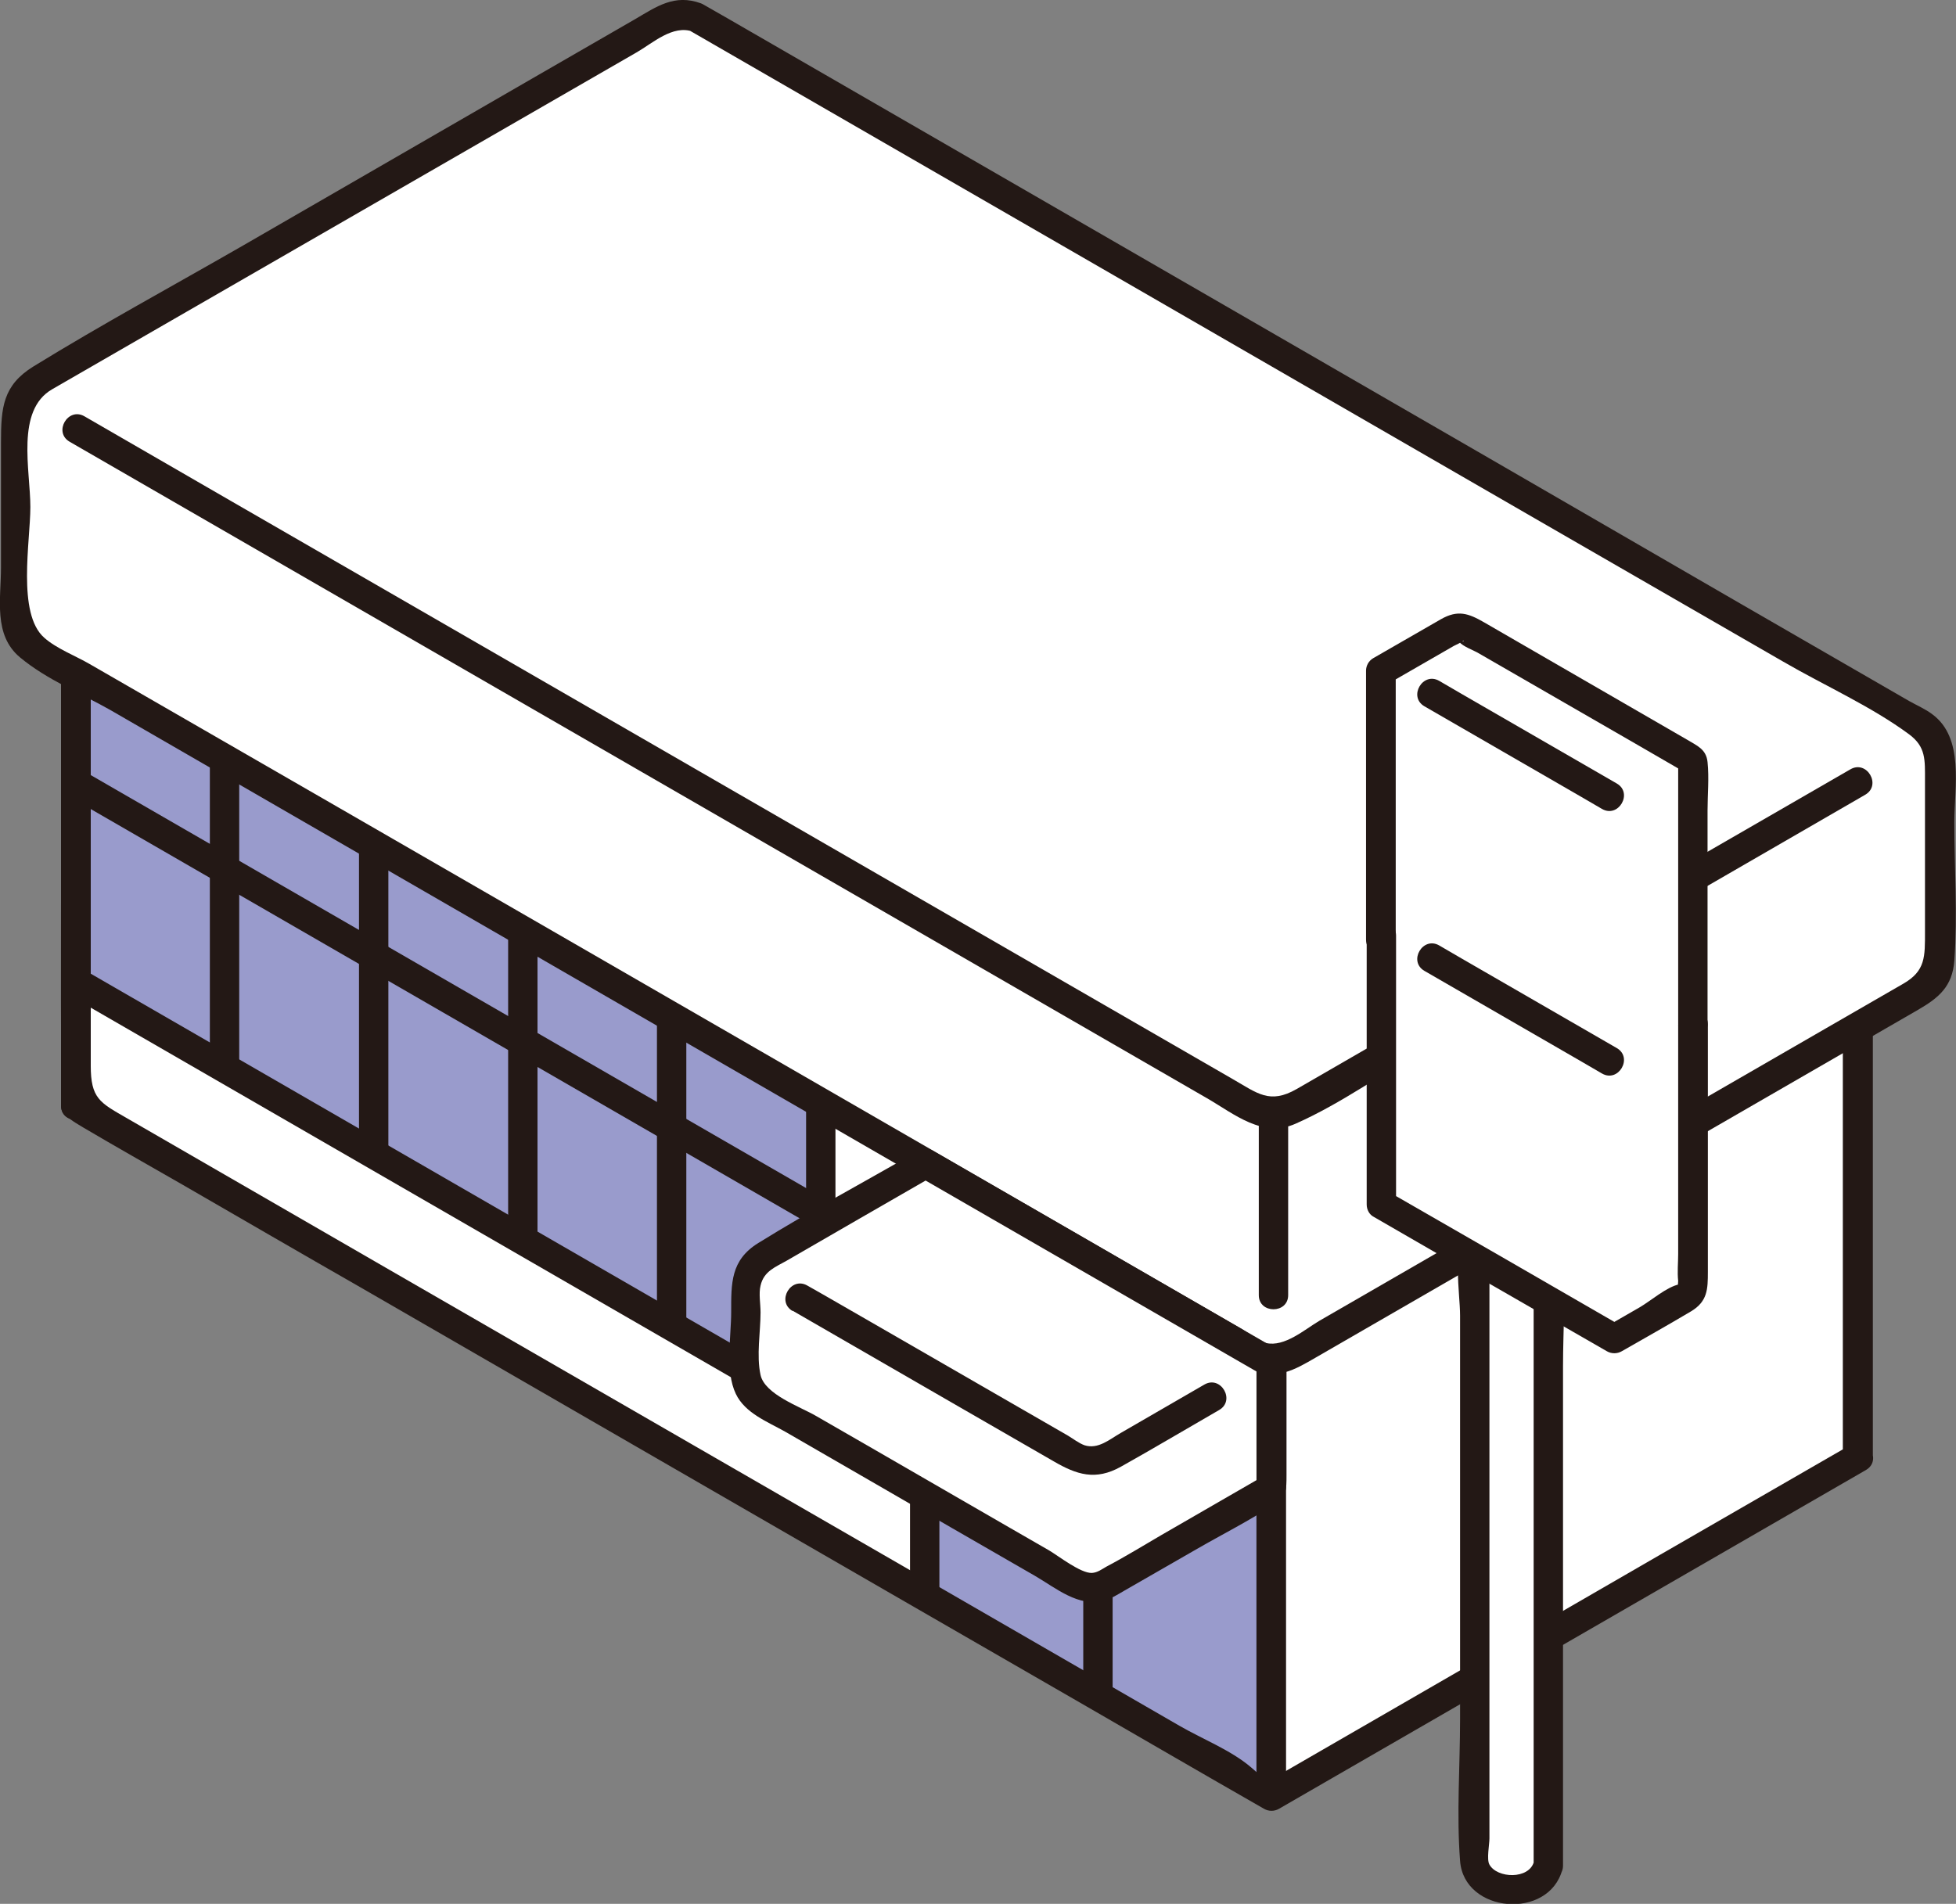
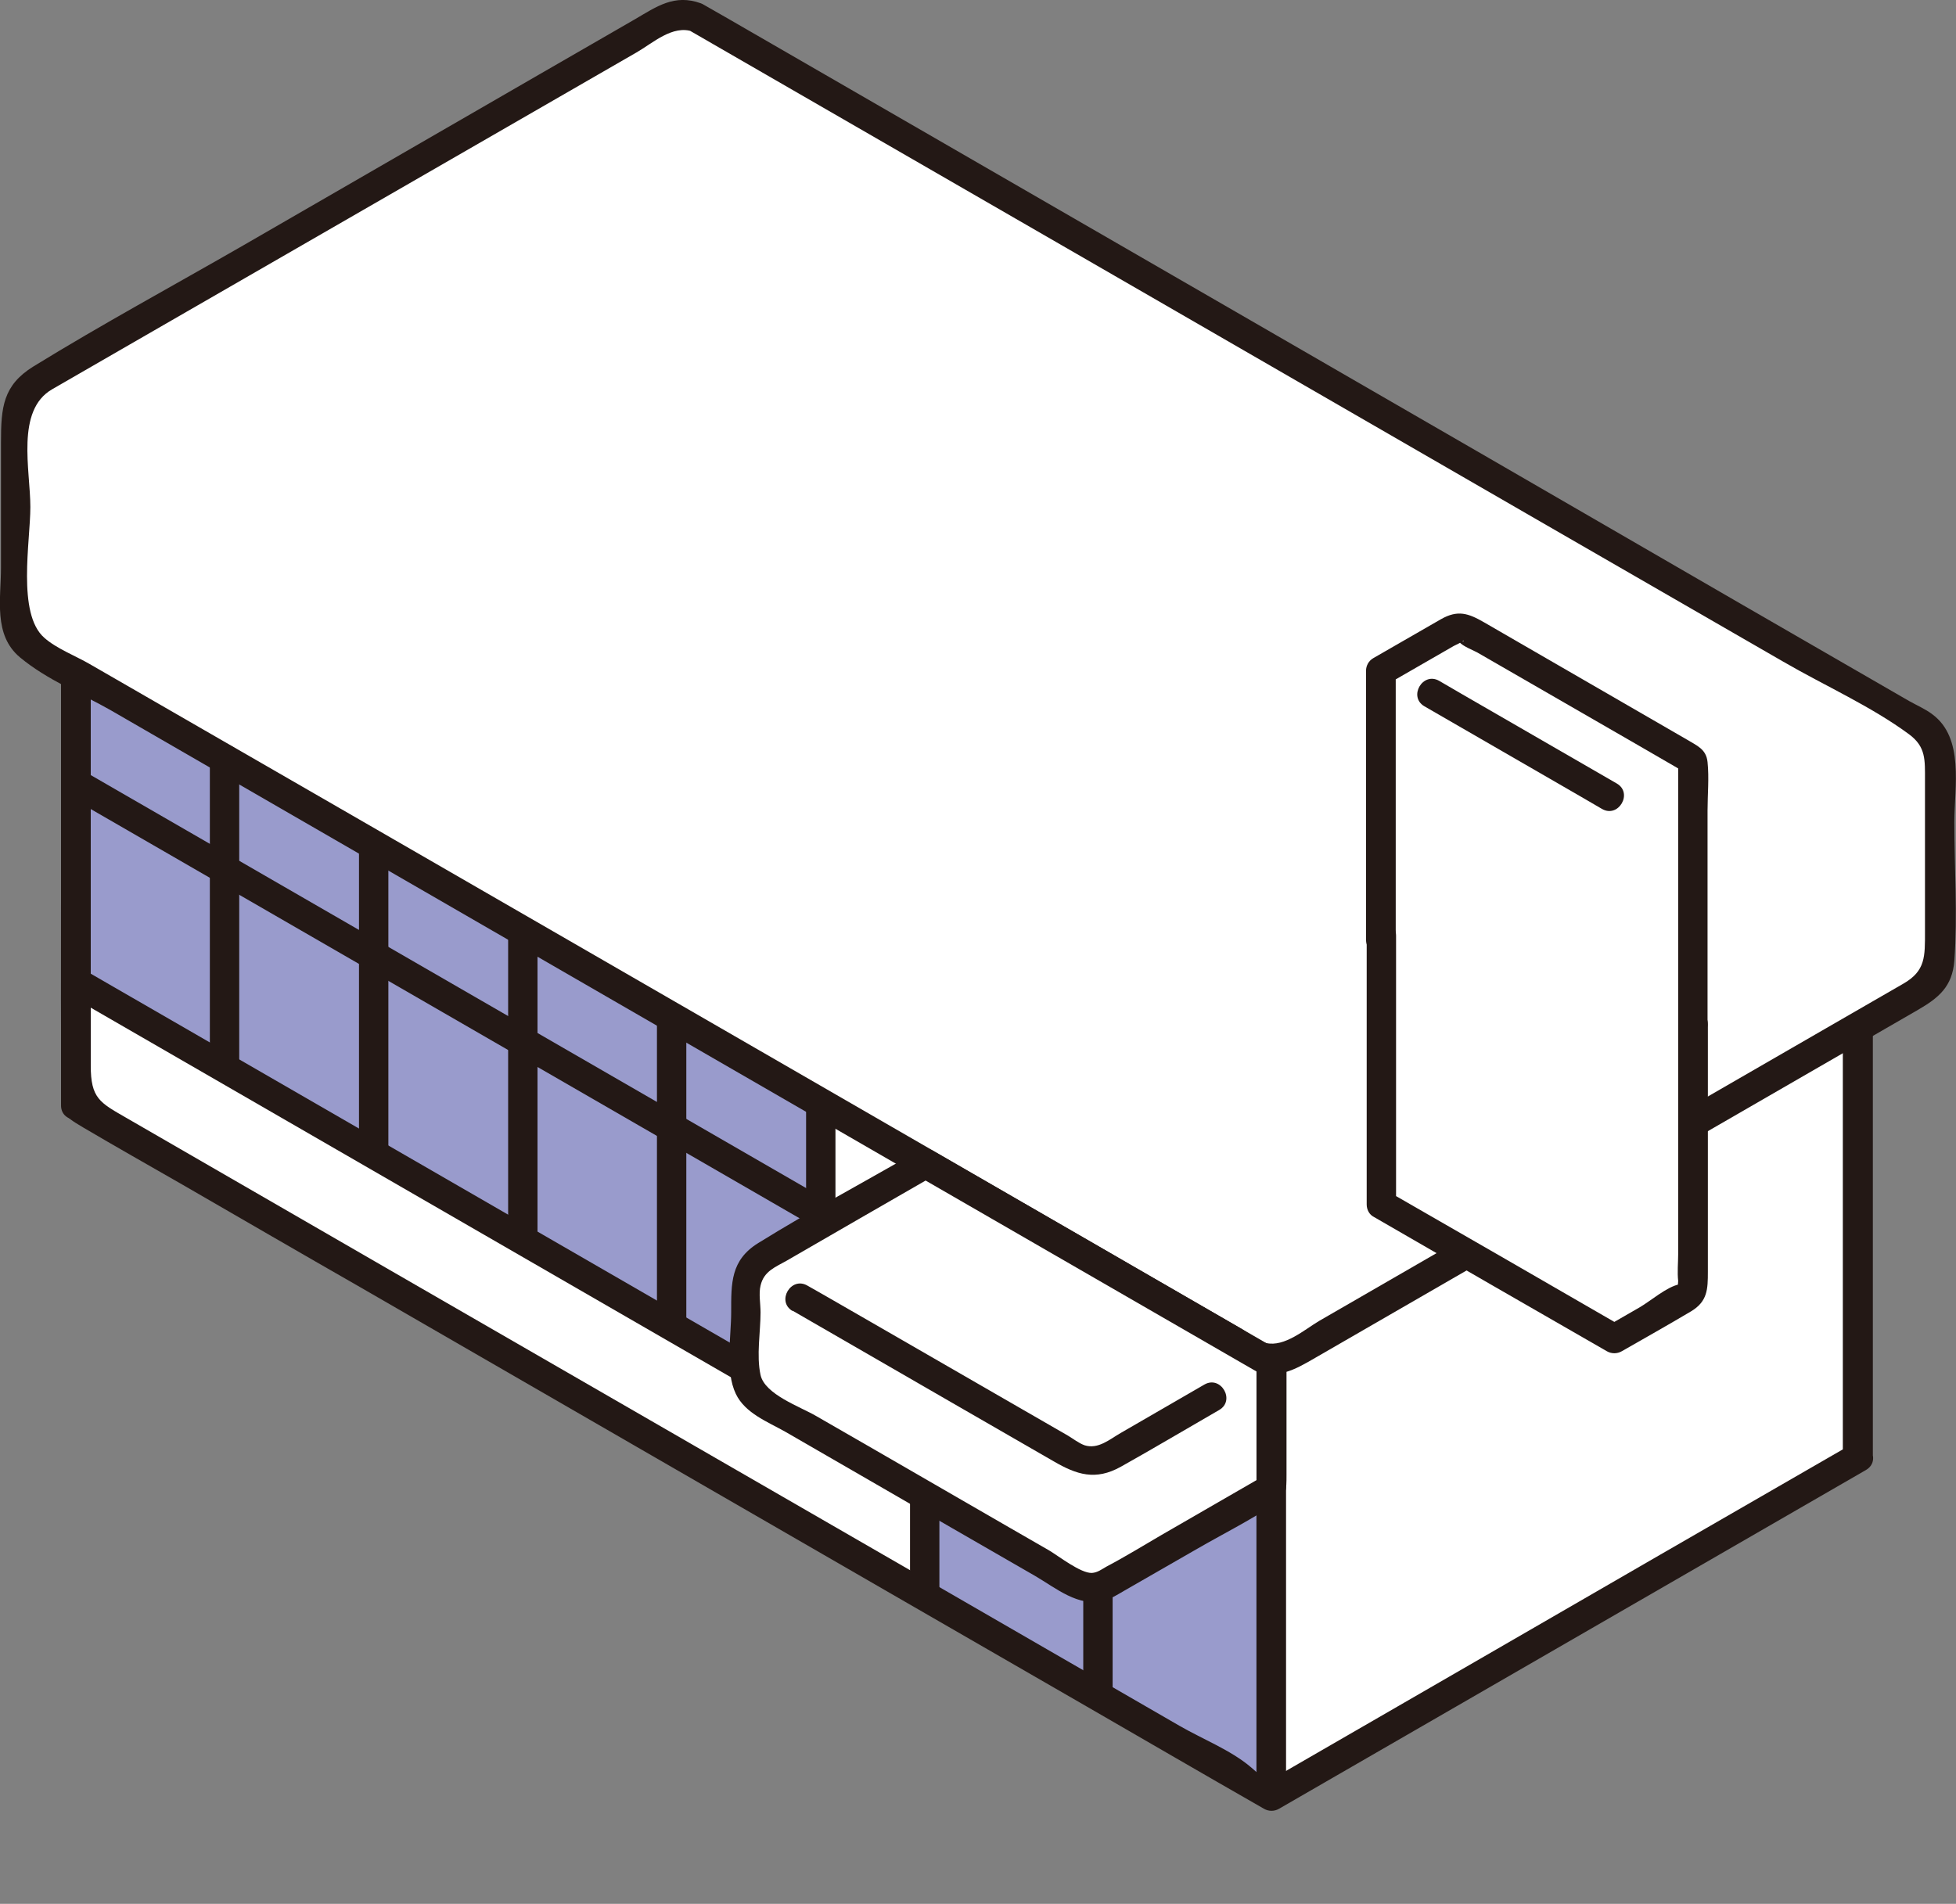
<svg xmlns="http://www.w3.org/2000/svg" id="_レイヤー_2" data-name="レイヤー 2" viewBox="0 0 59.28 57.71">
  <rect x="0" y="0" width="59.28" height="57.71" fill="#808080" stroke="none" />
  <defs>
    <style>
      .cls-1 {
        fill: #231815;
      }

      .cls-1, .cls-2, .cls-3 {
        stroke-width: 0px;
      }

      .cls-2 {
        fill: #fff;
      }

      .cls-3 {
        fill: #999bcc;
      }
    </style>
  </defs>
  <g id="_レイヤー_1-2" data-name="レイヤー 1">
    <g>
      <path class="cls-2" d="M56.31,44.16s0-21.92,0-22.1c-.15-.08-36.23-20.92-36.23-20.92,0,0-17.65,10.19-17.79,10.27v22.1c12.08,6.97,24.15,13.95,36.23,20.92l17.79-10.27Z" />
      <path class="cls-3" d="M28.03,42.4v5.96h0c3.5,2.02,7,4.04,10.5,6.06v-9.32c-3.75-2.16-7.15-4.13-10.5-6.06v1.93c0,.47,0,.94,0,1.42Z" />
      <path class="cls-3" d="M2.29,20.51v9.21c7.53,4.35,15.06,8.69,22.58,13.04v-4.24c0-.34,0-.67,0-1.01v-4.06c-8.12-4.69-14.6-8.43-22.41-12.94h-.17Z" />
      <path class="cls-1" d="M56.76,44.16c0-6.4,0-12.81,0-19.21,0-.96,0-1.93,0-2.89,0-.16-.08-.31-.22-.38-4.39-2.51-8.75-5.05-13.13-7.58-6.61-3.81-13.21-7.63-19.82-11.44-.84-.49-1.68-.97-2.53-1.46-.39-.22-.75-.55-1.2-.44-.65.17-1.39.8-1.96,1.13-1.54.89-3.09,1.78-4.63,2.68-3.25,1.88-6.51,3.76-9.76,5.64-.55.32-1.41.6-1.65,1.21-.17.44,0,1.2,0,1.68v1.37c0,.93,0,1.86,0,2.8v4.98c0,3.59-.03,7.19,0,10.79,0,.72.03.76.65,1.13,1,.59,2.01,1.16,3.02,1.74,1.8,1.04,3.59,2.08,5.39,3.11,7.33,4.23,14.66,8.47,22,12.7,1.8,1.04,3.59,2.08,5.39,3.11.14.08.31.08.45,0,5.93-3.42,11.86-6.85,17.79-10.27.5-.29.05-1.06-.45-.77-3.85,2.22-7.7,4.44-11.55,6.67l-5.73,3.31c-.11.06-.33.25-.45.26.08,0-.42-.43-.47-.47-.6-.51-1.47-.85-2.16-1.25-2.66-1.54-5.32-3.07-7.98-4.61-5.32-3.07-10.64-6.14-15.96-9.21-2.66-1.54-5.32-3.07-7.98-4.61-.8-.46-1.07-.59-1.07-1.58v-2.08c0-1.41,0-2.82,0-4.23v-7.09c0-1.25,0-2.51,0-3.76v-2.04c0-.36-.09-.84,0-1.19.02-.09-.25-.01-.18-.13.19-.31,1.08-.63,1.38-.8,1.02-.59,2.04-1.18,3.05-1.76,2.58-1.49,5.16-2.98,7.74-4.47,1.1-.64,2.21-1.27,3.31-1.91.63-.36,1.43-.68,1.98-1.15.52-.44-.1.31-.18-.15,0,.03.16.08.18.11.27.28.82.48,1.16.67,1.62.94,3.25,1.88,4.87,2.81,9.33,5.38,18.65,10.77,27.98,16.15.51.29,1.02.59,1.53.88.09.05.28.22.38.22.41.01-.59.19-.1-.28-.16.15,0,1.33,0,1.53v3.27c0,5.39,0,10.77,0,16.16v1.11c0,.57.89.57.89,0Z" />
      <g id="_パス_" data-name="&amp;lt;パス&amp;gt;">
        <path class="cls-1" d="M54.24,20.51l-8.89,5.13-4.38,2.53-1.63.94c-.19.11-.39.22-.58.33-.43.25-.13.18-.43-.01-3.1-1.94-6.36-3.67-9.53-5.5-3.8-2.19-7.6-4.39-11.4-6.58-4.07-2.35-8.14-4.7-12.21-7.05-.5-.29-.95.48-.45.77,7.6,4.39,15.21,8.78,22.81,13.17,3.37,1.95,6.74,3.89,10.11,5.84.48.28.71.52,1.22.34.46-.16.93-.53,1.34-.78l4.06-2.34c3.47-2,6.94-4.01,10.41-6.01.5-.29.05-1.06-.45-.77h0Z" />
      </g>
      <path class="cls-1" d="M38.97,54.43c0-7.91,0-15.83,0-23.74,0-.57-.89-.57-.89,0,0,7.91,0,15.83,0,23.74,0,.57.89.57.89,0h0Z" />
      <path class="cls-1" d="M1.85,20.4c0,4.37,0,8.74,0,13.11,0,.57.89.57.89,0,0-4.37,0-8.74,0-13.11,0-.57-.89-.57-.89,0h0Z" />
      <path class="cls-1" d="M38.75,37.31c-10.05-5.8-20.09-11.6-30.14-17.4l-6.05-3.49c-.5-.29-.95.48-.45.77,9.67,5.59,19.35,11.17,29.02,16.76l7.16,4.14c.5.29.95-.48.45-.77h0Z" />
      <g id="_パス_-2" data-name="&amp;lt;パス&amp;gt;">
        <path class="cls-2" d="M21.12.53l37.23,21.49c.28.16.45.45.45.77v6.39c0,.32-.17.61-.45.77l-19.3,11.14c-.28.16-.62.16-.89,0L.92,19.61c-.28-.16-.45-.45-.45-.77,0-1.94,0-5.15,0-6.39,0-.32.17-.61.45-.77L20.22.53c.28-.16.62-.16.89,0Z" />
      </g>
      <g id="_パス_-3" data-name="&amp;lt;パス&amp;gt;">
-         <path class="cls-1" d="M2.11,13.39c7.57,4.37,15.14,8.74,22.71,13.11l11.76,6.79c.83.48,1.69,1.22,2.69.77,1.38-.61,2.69-1.56,4-2.31,4.42-2.55,8.84-5.1,13.26-7.66.5-.29.05-1.06-.45-.77-3.73,2.15-7.46,4.31-11.19,6.46l-5.59,3.23c-.82.47-1.19.13-1.94-.3-8.63-4.98-17.27-9.97-25.9-14.95-2.97-1.71-5.94-3.43-8.9-5.14-.5-.29-.95.48-.45.77h0Z" />
-       </g>
+         </g>
      <g id="_パス_-4" data-name="&amp;lt;パス&amp;gt;">
        <path class="cls-1" d="M20.89.92c8.67,5,17.34,10.01,26,15.01l7.16,4.13c1.24.72,2.66,1.35,3.81,2.2.51.38.48.77.48,1.4v4.57c0,.77.02,1.2-.66,1.59l-2.34,1.35-15.36,8.87c-.44.26-1.05.8-1.61.67-.25-.06-.54-.31-.76-.44l-4.81-2.78c-10.03-5.79-20.05-11.58-30.08-17.36-.43-.25-1.01-.47-1.38-.8-.83-.73-.42-2.92-.42-3.96,0-1.12-.45-2.93.66-3.57l2.34-1.35L19.29,1.59c.49-.28,1.1-.85,1.71-.63.54.2.77-.66.24-.86-.8-.29-1.34.1-1.99.48l-2.93,1.69L7.37,7.44c-2.12,1.22-4.28,2.39-6.36,3.67C.09,11.68.03,12.35.03,13.4c0,1.27,0,2.53,0,3.8,0,.95-.24,2.05.58,2.73s1.85,1.09,2.73,1.59l6.82,3.94c5.97,3.45,11.95,6.9,17.92,10.35l7.03,4.06c.92.53,1.85,1.19,2.82,1.63.77.34,1.29.03,1.93-.34l2.84-1.64,8.78-5.07,6.65-3.84c.62-.36,1.04-.7,1.1-1.49.1-1.38,0-2.82,0-4.2,0-1.06.31-2.55-.67-3.27-.21-.16-.47-.27-.7-.4l-5.04-2.91C42.57,12.4,32.3,6.48,22.04.55l-.7-.4c-.5-.29-.95.48-.45.77Z" />
      </g>
      <g id="_パス_-5" data-name="&amp;lt;パス&amp;gt;">
-         <path class="cls-1" d="M38.15,33.94v5.32c0,.57.89.57.89,0v-5.32c0-.57-.89-.57-.89,0h0Z" />
-       </g>
+         </g>
      <g id="_パス_-6" data-name="&amp;lt;パス&amp;gt;">
-         <path class="cls-2" d="M46.92,56.53v-18.7c0-.14-.08-.28-.2-.35l-.71-.41c-.11-.06-.29-.06-.4,0l-.71.41c-.12.07-.2.2-.2.35v18.7c0,.14.08.28.2.35l.71.41c.11.06.29.06.4,0l.71-.41c.12-.07.2-.2.2-.35Z" />
-       </g>
+         </g>
      <g id="_パス_-7" data-name="&amp;lt;パス&amp;gt;">
-         <path class="cls-1" d="M47.37,56.53c0-2.91,0-5.83,0-8.74v-6.36c0-1.15.09-2.34,0-3.49-.05-.62-.45-.91-.99-1.16-.64-.3-1.39-.06-1.87.47-.52.57-.26,1.93-.26,2.63v12.23c0,1.42-.11,2.88,0,4.3.12,1.59,2.69,1.8,3.1.26.15-.55-.71-.79-.86-.24s-1.12.51-1.35.09c-.09-.15,0-.62,0-.79v-4.15c0-3.66,0-7.33,0-10.99v-1.78c0-.22-.1-.7,0-.91.19-.41.98-.47,1.27-.06.09.13.07.32.07.55v9.52c0,2.88,0,5.76,0,8.64,0,.57.89.57.89,0Z" />
-       </g>
+         </g>
      <g id="_パス_-8" data-name="&amp;lt;パス&amp;gt;">
        <path class="cls-2" d="M44.25,27.01s.08.02.12.04l6.61,3.82c.17.1.32.35.32.55v7.64c0,.1-.03.17-.09.2l-1.86,1.07c-.28.16-.61.16-.89,0l-6.3-3.64c-.17-.1-.32-.34-.32-.55,0,0,0-5.54,0-7.27,0-.32.17-.61.45-.77l1.85-1.07s.06-.02.1-.02Z" />
      </g>
      <path class="cls-1" d="M38.08,41.33c0,4.37,0,8.73,0,13.1,0,.57.89.57.89,0,0-4.37,0-8.73,0-13.1,0-.57-.89-.57-.89,0h0Z" />
-       <path class="cls-1" d="M1.85,20.42c0,4.37,0,8.73,0,13.1,0,.57.89.57.89,0,0-4.37,0-8.73,0-13.1,0-.57-.89-.57-.89,0h0Z" />
      <path class="cls-1" d="M27.58,35.27c0,4.37,0,8.73,0,13.1,0,.57.89.57.89,0,0-4.37,0-8.73,0-13.1,0-.57-.89-.57-.89,0h0Z" />
      <path class="cls-1" d="M32.83,42.26c0,3.05,0,6.1,0,9.14,0,.57.89.57.89,0,0-3.05,0-6.1,0-9.14,0-.57-.89-.57-.89,0h0Z" />
      <path class="cls-1" d="M24.43,33.44c0,3.03,0,6.07,0,9.1,0,.57.89.57.89,0v-9.1c0-.57-.89-.57-.89,0h0Z" />
      <path class="cls-1" d="M19.91,30.83c0,3.03,0,6.07,0,9.1,0,.57.89.57.89,0,0-3.03,0-6.07,0-9.1,0-.57-.89-.57-.89,0h0Z" />
      <path class="cls-1" d="M15.4,28.22c0,3.03,0,6.07,0,9.1,0,.57.89.57.89,0,0-3.03,0-6.07,0-9.1,0-.57-.89-.57-.89,0h0Z" />
      <path class="cls-1" d="M10.88,25.61c0,3.03,0,6.07,0,9.1,0,.57.89.57.89,0,0-3.03,0-6.07,0-9.1,0-.57-.89-.57-.89,0h0Z" />
      <path class="cls-1" d="M6.36,23c0,3.03,0,6.07,0,9.1,0,.57.89.57.89,0,0-3.03,0-6.07,0-9.1,0-.57-.89-.57-.89,0h0Z" />
      <path class="cls-1" d="M25.1,36.4c-7.47-4.31-14.94-8.63-22.41-12.94-.5-.29-.95.48-.45.77,7.47,4.31,14.94,8.63,22.41,12.94.5.29.95-.48.45-.77h0Z" />
      <path class="cls-1" d="M25.1,42.42c-7.47-4.31-14.94-8.63-22.41-12.94-.5-.29-.95.48-.45.77,7.47,4.31,14.94,8.63,22.41,12.94.5.29.95-.48.45-.77h0Z" />
      <path class="cls-1" d="M38.75,44.73c-3.5-2.02-7-4.04-10.5-6.06-.5-.29-.95.48-.45.77l10.5,6.06c.5.29.95-.48.45-.77h0Z" />
      <g id="_パス_-9" data-name="&amp;lt;パス&amp;gt;">
        <path class="cls-2" d="M41.85,28.49v-8.15s2.3-1.33,2.3-1.33c.03-.02.06-.02.1-.02s.08.02.12.04l6.93,4v10.57" />
      </g>
      <g id="_パス_-10" data-name="&amp;lt;パス&amp;gt;">
        <path class="cls-1" d="M43.17,21.41c1.57.91,3.14,1.81,4.71,2.72.22.13.45.26.67.39.5.29.95-.48.45-.77-1.57-.91-3.14-1.81-4.71-2.72-.22-.13-.45-.26-.67-.39-.5-.29-.95.48-.45.77h0Z" />
      </g>
      <g id="_パス_-11" data-name="&amp;lt;パス&amp;gt;">
        <path class="cls-1" d="M42.3,28.49c0-2.72,0-5.43,0-8.15l-.22.38,1.98-1.14s.3-.14.3-.17c0,.12-.24-.11-.13.05.09.13.45.26.58.34l4.82,2.78c.48.28.97.56,1.45.84l-.22-.38c0,2.67,0,5.33,0,8,0,.57.89.57.89,0,0-1.25,0-2.51,0-3.76v-2.71c0-.48.05-.99,0-1.47-.04-.4-.33-.5-.64-.69l-1.92-1.11-4.22-2.44c-.47-.27-.79-.38-1.3-.09l-2.05,1.18c-.14.08-.22.23-.22.38,0,2.72,0,5.43,0,8.15,0,.57.89.57.89,0h0Z" />
      </g>
      <g id="_パス_-12" data-name="&amp;lt;パス&amp;gt;">
-         <path class="cls-1" d="M43.17,29.43c1.57.91,3.14,1.81,4.71,2.72.22.13.45.26.67.39.5.29.95-.48.45-.77-1.57-.91-3.14-1.81-4.71-2.72-.22-.13-.45-.26-.67-.39-.5-.29-.95.48-.45.77h0Z" />
+         <path class="cls-1" d="M43.17,29.43h0Z" />
      </g>
      <g id="_パス_-13" data-name="&amp;lt;パス&amp;gt;">
        <path class="cls-1" d="M50.86,31.06v4.18c0,.92,0,1.84,0,2.77,0,.27-.03.55,0,.82,0,.03-.02.18,0,.2-.03-.03.25-.14.04-.1-.38.07-.88.51-1.21.7l-.99.57h.45c-2.35-1.36-4.71-2.72-7.06-4.07l.22.38c0-2.72,0-5.43,0-8.15,0-.57-.89-.57-.89,0,0,2.72,0,5.43,0,8.15,0,.16.08.31.22.38,2.35,1.36,4.71,2.72,7.06,4.07.14.08.31.08.45,0,.7-.4,1.41-.8,2.1-1.21.5-.3.51-.67.51-1.2v-5.69c0-.6,0-1.21,0-1.81,0-.57-.89-.57-.89,0h0Z" />
      </g>
      <g id="_パス_-14" data-name="&amp;lt;パス&amp;gt;">
        <path class="cls-2" d="M28.03,35.26c1.51.87,4.1,2.36,6.46,3.73,1.56.9,3.03,1.75,4.03,2.33,0,1.32,0,2.59,0,3.8l-5.43,3.14c-3.75-2.16-7.15-4.13-10.5-6.06v-3.8s5.43-3.14,5.43-3.14Z" />
      </g>
      <g id="_パス_-15" data-name="&amp;lt;パス&amp;gt;">
        <path class="cls-1" d="M24.02,39.73c1.7.98,3.41,1.97,5.11,2.95l2.81,1.62c.69.4,1.26.59,2.03.16,1-.56,1.99-1.15,2.98-1.72.5-.29.05-1.06-.45-.77-.85.49-1.69.98-2.54,1.47-.33.19-.68.5-1.09.37-.17-.06-.35-.2-.5-.29l-6-3.46c-.63-.36-1.26-.73-1.9-1.09-.5-.29-.95.48-.45.77h0Z" />
      </g>
      <g id="_パス_-16" data-name="&amp;lt;パス&amp;gt;">
        <path class="cls-1" d="M27.8,35.64c3.5,2.02,7,4.04,10.5,6.06l-.22-.38c0,1.27,0,2.53,0,3.8l.22-.38c-1.03.6-2.07,1.19-3.1,1.79-.55.32-1.1.66-1.67.96-.14.08-.27.18-.44.19-.34.01-.99-.5-1.29-.68-.39-.23-.79-.45-1.18-.68-1.35-.78-2.7-1.56-4.05-2.34-.61-.35-1.23-.71-1.84-1.06-.48-.28-1.55-.65-1.68-1.24s0-1.31,0-1.9c0-.25-.06-.57,0-.81.1-.44.45-.56.8-.76,1.47-.85,2.94-1.7,4.42-2.55.5-.29.05-1.06-.45-.77-1.61.93-3.26,1.81-4.84,2.79-.84.52-.82,1.22-.82,2.1,0,.73-.19,1.78.14,2.47.28.59.97.85,1.5,1.15.86.5,1.72.99,2.58,1.49,1.66.96,3.32,1.92,4.99,2.88.62.36,1.32.96,2.09.75.22-.06.42-.19.61-.3l2.21-1.27c.78-.45,1.6-.86,2.35-1.36.36-.24.36-.42.36-.89,0-1.13,0-2.25,0-3.38,0-.16-.08-.31-.22-.38-3.5-2.02-7-4.04-10.5-6.06-.5-.29-.95.48-.45.77Z" />
      </g>
    </g>
  </g>
</svg>